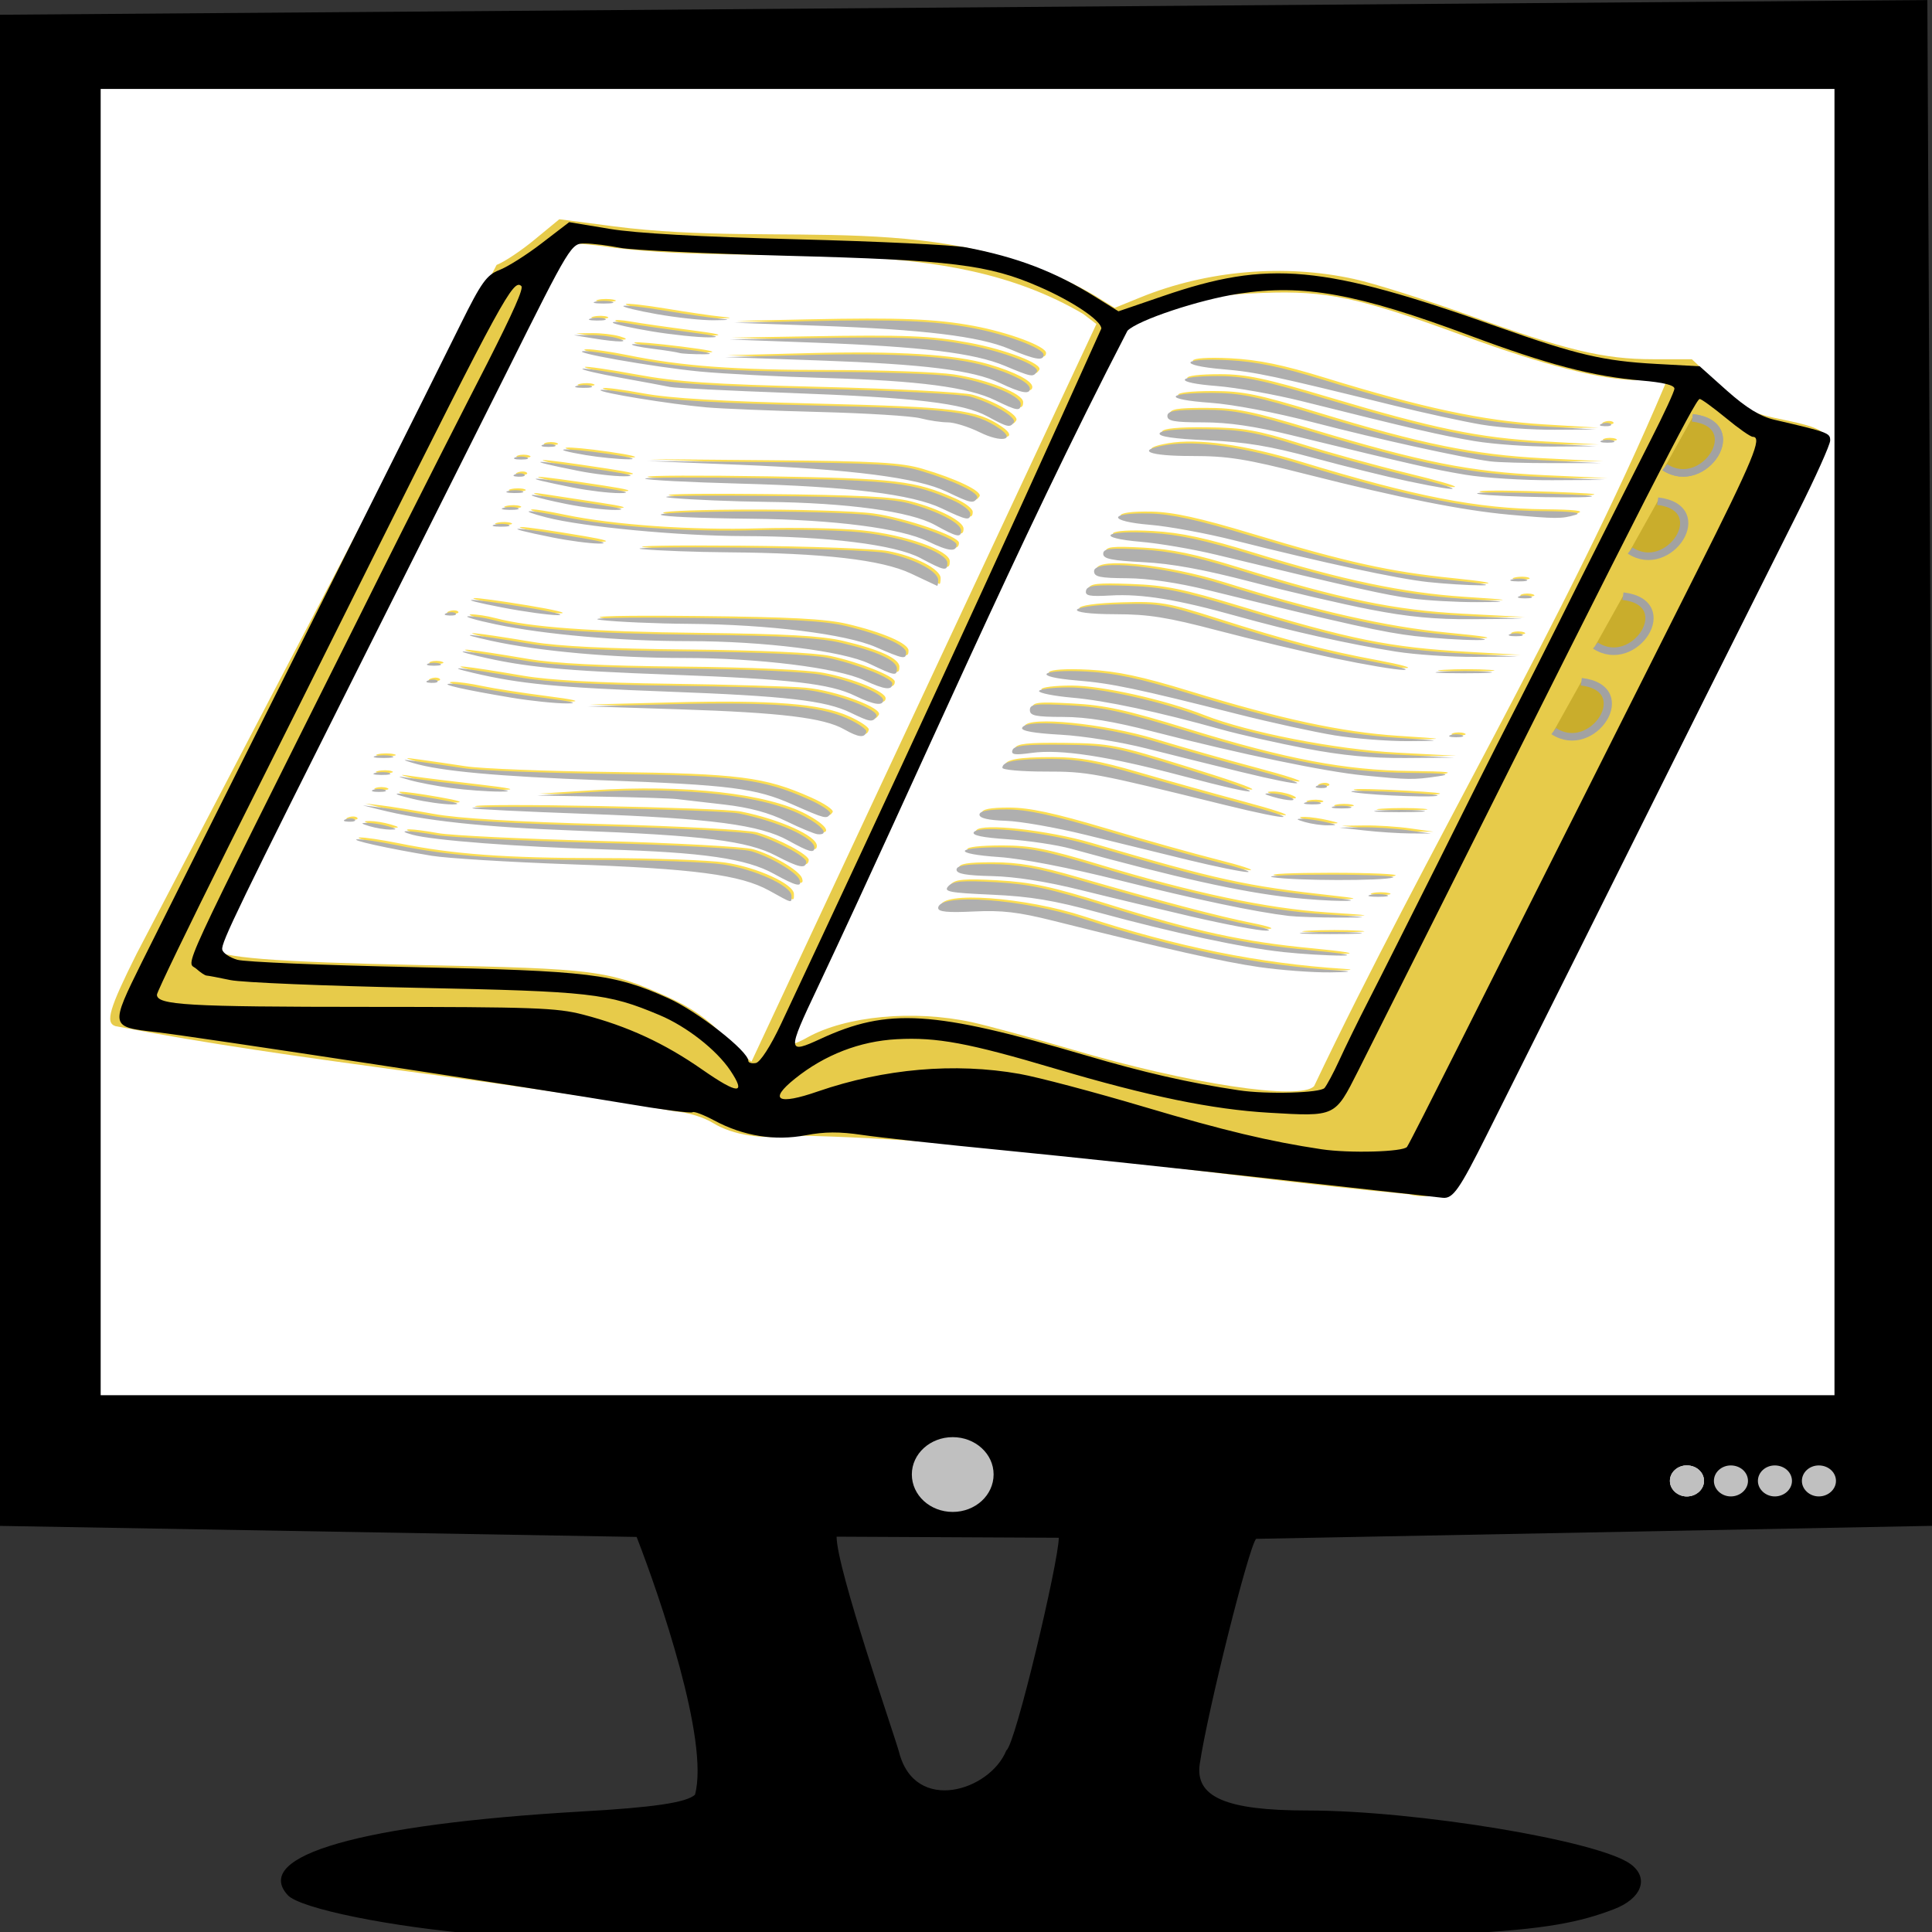
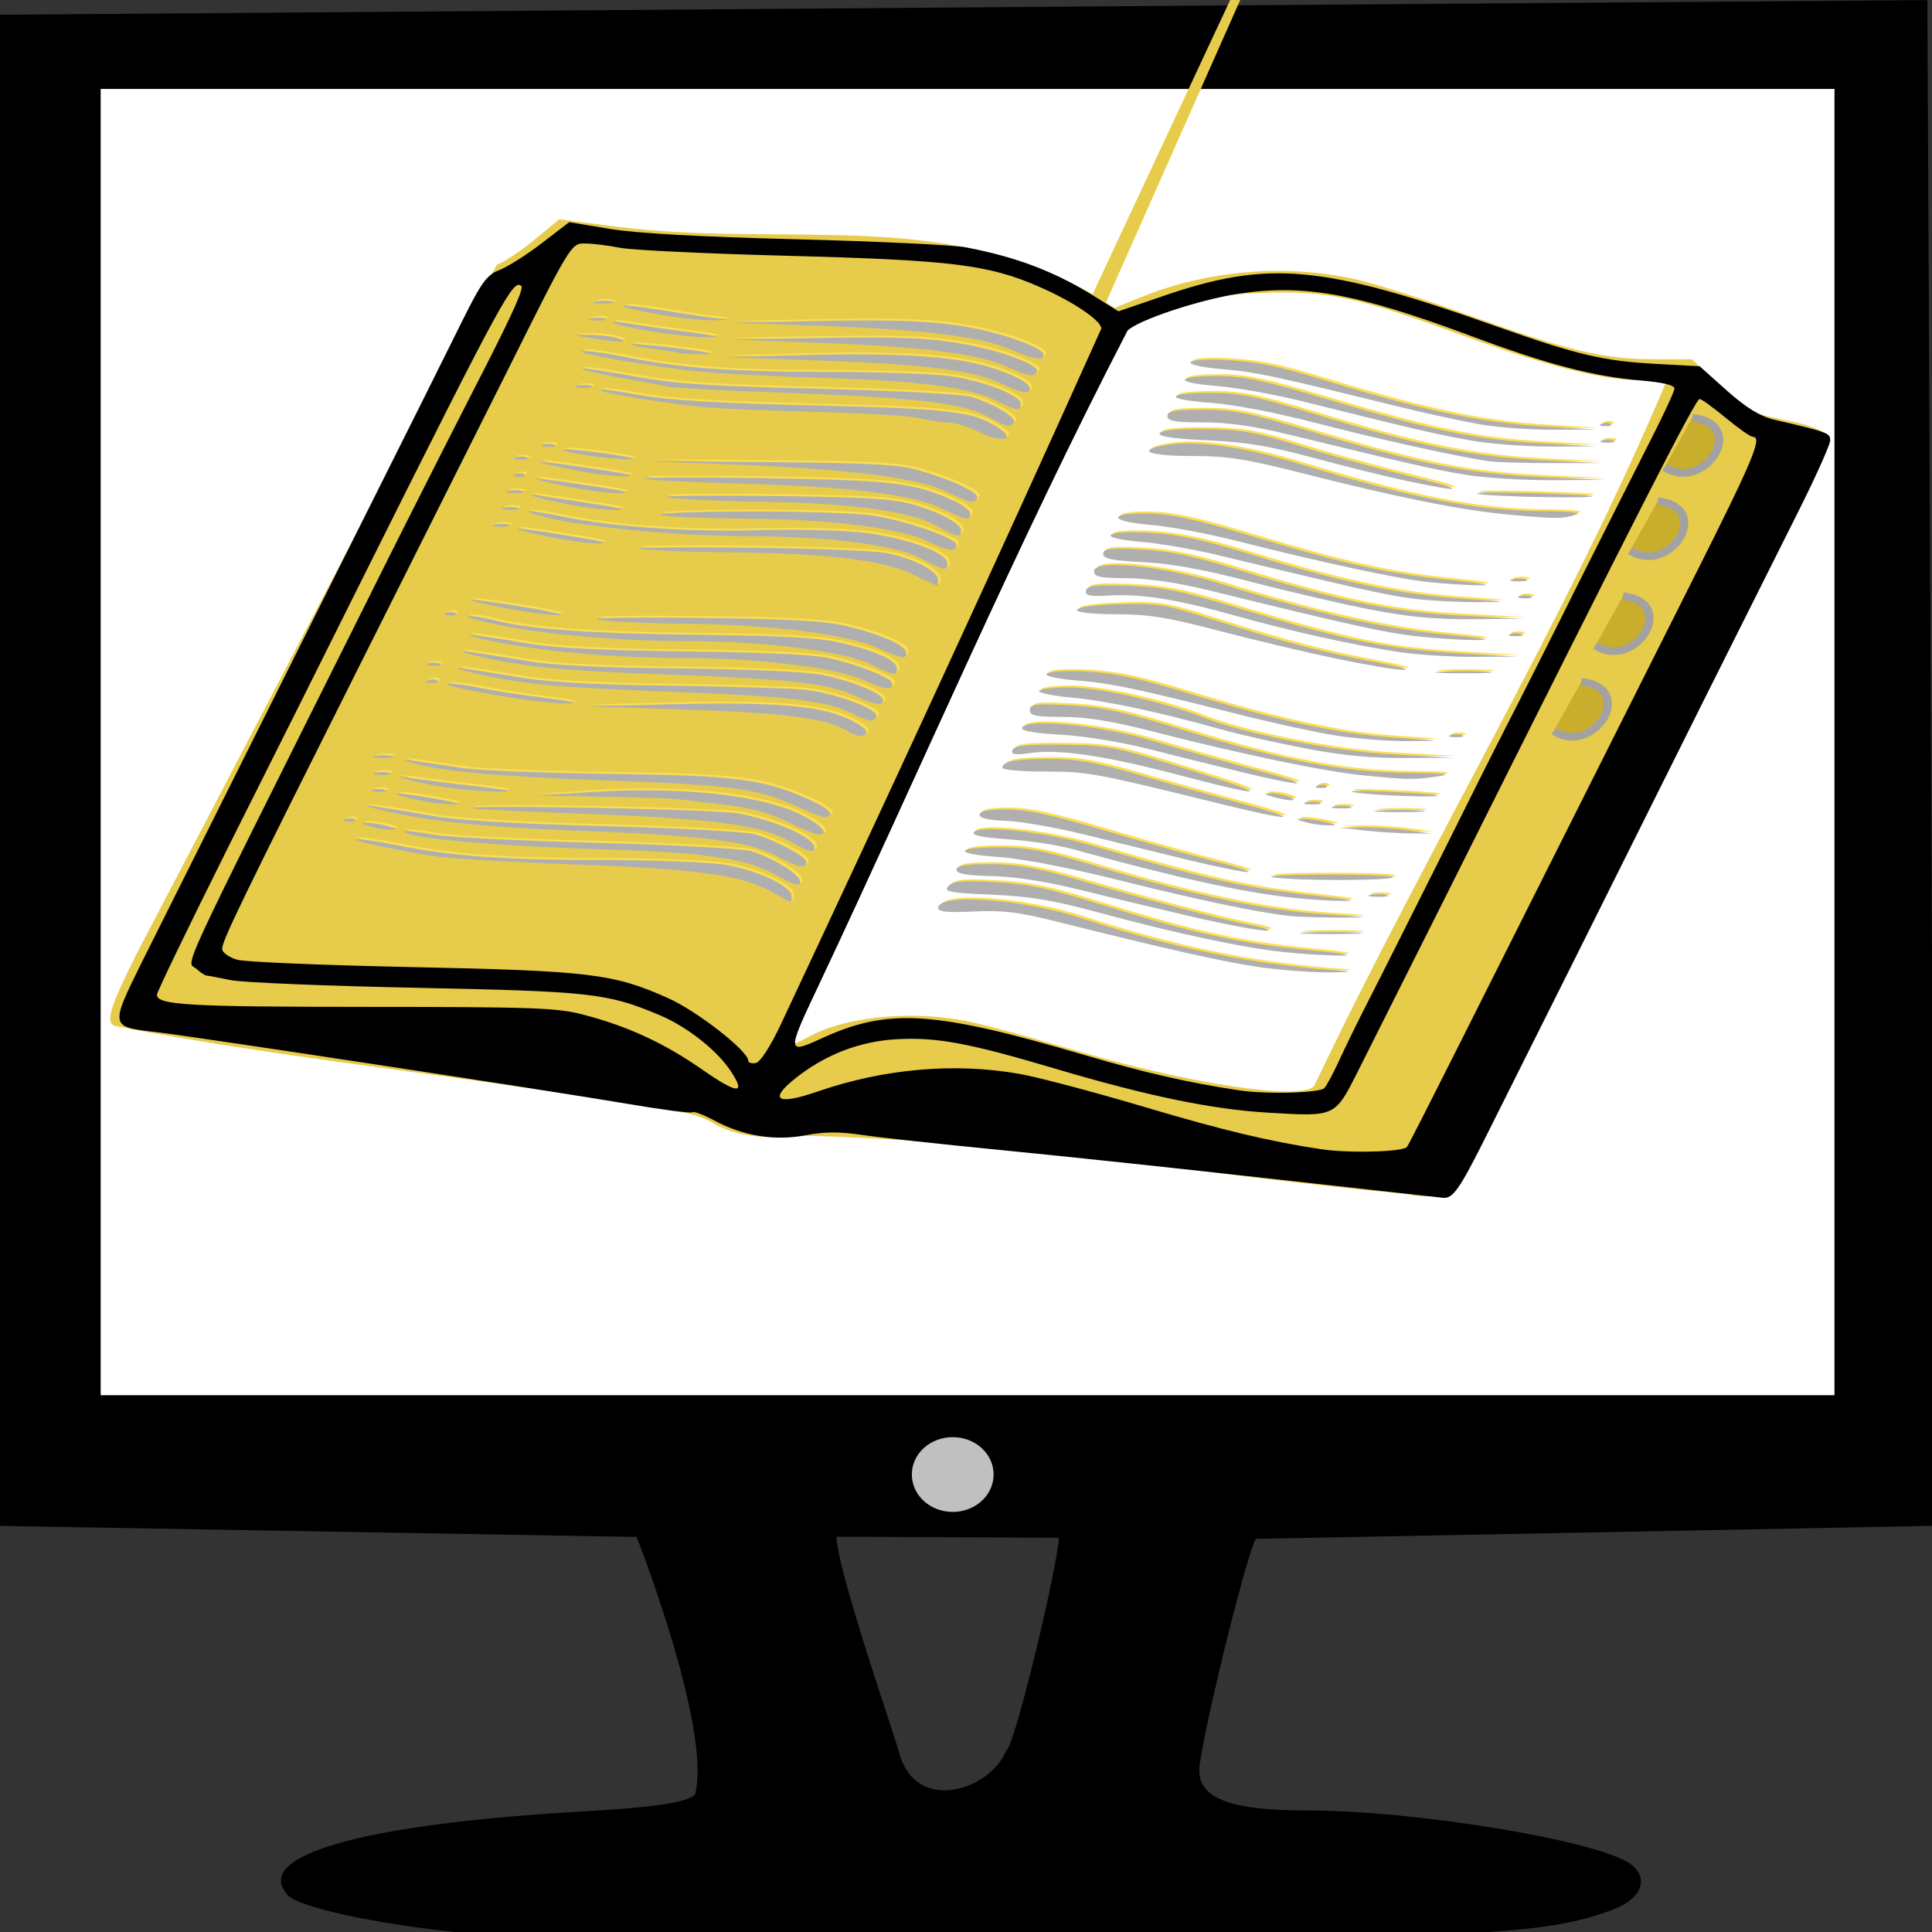
<svg xmlns="http://www.w3.org/2000/svg" xmlns:xlink="http://www.w3.org/1999/xlink" version="1.0" viewBox="0 0 135 135">
  <rect x="0" y="0" width="135" height="135" fill="#333333" stroke="none" />
  <g transform="translate(-7.099 2.041)">
    <g transform="matrix(.207 0 0 .19 5.03 -1.654)">
      <g transform="translate(-1245 -1238.2)">
        <path d="m1537.4 1801.3c0 11.8 19.7 73.5 21.1 79.3 5.4 22.8 30.7 14.2 36.2-0.7 3-1.8 17.7-69.6 17.7-78.2l-75-0.4zm-120 146.3c-30.1-2.7-61.2-9.5-65.3-14.5-12.1-14.5 24.8-26 98.8-30.7 24.7-1.5 35.8-3.3 38.7-6.2 4.9-19.8-12-73.2-19.7-94.8l-217-4.1-0.7-275.9c-0.4-151.7 0-277.7 0.8-279.8l652.6-5.4 2.5 561.1-229.1 4.8c-2.5 3.1-16.3 63-19 82.7-1.7 12.2 8.7 17.2 36.2 17.2 36.9 0 98.4 11.1 109.2 19.7 6.4 5.1 3.8 12.7-5.6 16.6-22.7 9.5-46.9 10.8-204.4 11-85.2 0.2-165.3-0.6-178-1.7z" />
        <path d="m1590.4 1778.4c0 7.7-6.2 13.8-13.8 13.8s-13.8-6.1-13.8-13.8c0-7.6 6.2-13.7 13.8-13.7s13.8 6.1 13.8 13.7z" fill="#c0c0c0" fill-rule="evenodd" />
-         <path id="c" d="m1830.2 1780.8c0 3.1-2.6 5.7-5.8 5.7-3.1 0-5.7-2.6-5.7-5.7 0-3.2 2.6-5.7 5.7-5.7 3.2 0 5.8 2.5 5.8 5.7z" fill="#c0c0c0" fill-rule="evenodd" />
        <use id="a" width="744.094" height="1052.362" xlink:href="#c" />
        <use width="744.094" height="1052.362" xlink:href="#a" />
        <use transform="translate(14.85)" width="744.094" height="1052.362" xlink:href="#a" />
        <use transform="translate(29.701)" width="744.094" height="1052.362" xlink:href="#a" />
        <use transform="translate(44.551)" width="744.094" height="1052.362" xlink:href="#a" />
      </g>
      <rect x="43.98" y="30.675" width="585.27" height="480.4" fill="#fff" fill-rule="evenodd" />
      <g transform="matrix(.98 0 0 .98 1590.5 -543.98)">
-         <path d="m-1127.3 1001.2c-70.7-7.12-140.7-20.65-211.9-22.06-10.8 1.58-21.2-0.16-27.9-4.67-3.2-2.16-8.6-3.99-13.1-4.39-63.9-12.44-129.1-18.65-192.8-32-3.6-1.25-2.1-6.65 7.3-27.15l124-258.51c2.7-1.13 8.6-5.44 13.2-9.6l8.4-7.54 18.9 2.68c59.2 8.3 112.7-7.4 165.5 25.92l6.9 4.66 8.9-3.95c22.9-10.14 49.6-12.64 73.6-6.88 7 1.67 24.7 7.78 39.5 13.58 33.5 13.16 46.4 16.52 63.5 16.52h13.3l9.9 10.05c9.3 9.5 10.5 10.19 21.84 12.71 13.49 3 16.17 5.02 14.02 10.6-43.86 92.51-82.16 187.57-128.46 278.83-1.5 1.9-10.9 2.6-14.6 1.2zm-32.8-40.63c38.4-88.02 86.4-174.28 121-263.54-0.4-0.73-4.5-1.33-9-1.34-12.7-0.01-32.4-5.45-60.5-16.66-36-14.42-47.3-17.05-69.2-16.1-14.5 0.64-19.7 1.6-31.1 5.8-7.5 2.76-14.7 5.88-16.1 6.92-38.2 89.13-82.9 178.13-115.6 269.13 0.4 0.42 3.1-0.68 5.9-2.43 13.3-8.09 36.6-10.47 56.6-5.77 5.6 1.33 21.2 5.96 34.7 10.29 40.1 12.9 78.8 19.26 83.3 13.7zm-75-285.97-4.5-3.75c-48.3-31.04-107.4-17.75-161.6-24.85-8.1-1.38-15.4-1.94-16-1.27-40.1 88.26-84.3 174.69-121.5 264.21 0 3.33 20.4 5.11 71.1 6.23 60 1.32 64.3 1.92 84.7 11.88 8.1 3.96 13.7 8.16 19.7 14.88 4.7 5.15 8.9 9.41 9.3 9.46l118.8-276.79z" fill="#e7cb4a" />
+         <path d="m-1127.3 1001.2c-70.7-7.12-140.7-20.65-211.9-22.06-10.8 1.58-21.2-0.16-27.9-4.67-3.2-2.16-8.6-3.99-13.1-4.39-63.9-12.44-129.1-18.65-192.8-32-3.6-1.25-2.1-6.65 7.3-27.15l124-258.51c2.7-1.13 8.6-5.44 13.2-9.6l8.4-7.54 18.9 2.68c59.2 8.3 112.7-7.4 165.5 25.92l6.9 4.66 8.9-3.95c22.9-10.14 49.6-12.64 73.6-6.88 7 1.67 24.7 7.78 39.5 13.58 33.5 13.16 46.4 16.52 63.5 16.52h13.3l9.9 10.05c9.3 9.5 10.5 10.19 21.84 12.71 13.49 3 16.17 5.02 14.02 10.6-43.86 92.51-82.16 187.57-128.46 278.83-1.5 1.9-10.9 2.6-14.6 1.2zm-32.8-40.63c38.4-88.02 86.4-174.28 121-263.54-0.4-0.73-4.5-1.33-9-1.34-12.7-0.01-32.4-5.45-60.5-16.66-36-14.42-47.3-17.05-69.2-16.1-14.5 0.64-19.7 1.6-31.1 5.8-7.5 2.76-14.7 5.88-16.1 6.92-38.2 89.13-82.9 178.13-115.6 269.13 0.4 0.42 3.1-0.68 5.9-2.43 13.3-8.09 36.6-10.47 56.6-5.77 5.6 1.33 21.2 5.96 34.7 10.29 40.1 12.9 78.8 19.26 83.3 13.7zm-75-285.97-4.5-3.75l118.8-276.79z" fill="#e7cb4a" />
        <path d="m-1173.4 995.53c-30.8-3.76-73.1-8.65-93.9-10.87-20.9-2.22-42.7-4.81-48.5-5.75-7.8-1.26-12.9-1.23-19.4 0.12-10.7 2.21-21.5 0.31-31.5-5.53-3.7-2.16-7.1-3.56-7.5-3.1-0.5 0.46-10.7-0.99-22.8-3.23-27.1-5.02-149.7-25.34-162-26.85-15.9-1.95-15.9-1.97-4.9-26.23 10.8-23.55 41.7-90.86 77.8-169.53 13.2-28.65 27.6-60.2 32.1-70.1 7-15.43 8.9-18.29 13.2-20.1 2.8-1.16 9.4-5.68 14.6-10.05l9.5-7.94 13.9 2.52c9.2 1.67 30.8 2.98 64.4 3.91 27.8 0.77 54.1 2.14 58.4 3.04 17.5 3.64 30.6 9.09 44.4 18.49l8.1 5.5 15.3-5.7c36.4-13.64 55.1-11.77 115.5 11.58 27.1 10.45 36.3 12.79 54.4 13.86l15 0.89 9.4 9.16c6.7 6.47 11.5 9.67 16.2 10.87 18.81 4.77 19.35 4.99 19.35 7.81 0 1.56-5.04 13.79-11.21 27.18s-20.64 44.95-32.24 70.14c-28.5 62.34-63 137.62-74.9 163.41-9.4 20.47-11.6 23.87-15.1 23.47-0.8-0.1-26.8-3.22-57.6-6.97zm45.3-12.15c0.7-1.09 8.4-17.61 17.2-36.71 22.3-48.4 58.1-125.92 82.6-179.1 19.5-42.27 22.7-50.64 19.3-50.64-0.8 0-5-3.2-9.3-7.1-4.4-3.91-8.4-7.11-9-7.11-1.4 0-19.2 38.01-88.4 188.69-12.4 26.92-25.6 55.53-29.3 63.58-8 17.21-7.6 17.05-30.6 15.59-19.6-1.24-41.5-6.16-73.6-16.51-30-9.71-40.9-11.9-54.7-11.08-12.7 0.75-24.8 5.85-35 14.78-9.3 8.09-6 10.07 7.9 4.8 22.8-8.55 47.1-10.86 69.4-6.57 6.4 1.23 25.8 6.83 43.2 12.46 27.1 8.79 43 12.91 60.8 15.82 9.6 1.57 28.3 1.01 29.5-0.9zm-233.1-28.66c-4.8-7.79-15.1-16.54-24.4-20.79-18-8.23-23.4-8.89-83.9-10.24-31.2-0.69-60-1.99-63.9-2.89-3.9-0.89-7.6-1.66-8.2-1.69-0.6-0.04-2.1-1.17-3.5-2.51-3.4-3.37-8.2 7.97 55.9-131.77 9.3-20.41 22.1-48.12 28.4-61.58s13.4-28.74 15.9-33.95c9-19.35 12.6-28.14 11.7-28.96-2.7-2.77-6.4 4.5-51.3 102.38-13.7 29.96-36 78.6-49.6 108.08-13.5 29.49-24.6 54.46-24.6 55.49 0 3.9 10.5 4.56 72.7 4.57 57.1 0.02 65 0.33 74.1 2.9 15.3 4.33 28 10.72 41.1 20.68 12.3 9.32 15.2 9.41 9.6 0.28zm204.7 6.55c0.8-1.08 3.1-5.69 5-10.24s6.5-14.85 10.3-22.9c3.8-8.04 14.5-31.32 23.9-51.72 9.3-20.41 20.1-43.86 24-52.11s14.8-31.7 24.1-52.11c9.4-20.4 20.7-44.81 25.1-54.24 4.4-9.42 8.1-18.03 8.1-19.11 0-1.31-3.9-2.34-11.4-3.03-16.7-1.56-32.4-6.04-58.9-16.82-39-15.86-57.4-19.48-79.8-15.76-13.6 2.25-34.7 9.89-38.3 13.89-38.5 80.99-71.2 164.44-106.8 246.65-10.5 24.08-10.4 24.87 1.1 19.08 23.2-11.69 38.8-10.63 91.2 6.17 20.3 6.51 35.7 10.35 52.9 13.15 9.6 1.57 28.1 1.01 29.5-0.9zm-187.2-24.08c37.4-86.71 74.3-173.62 110.3-260.89 0-2.97-9.8-10.19-21.4-15.68-17.4-8.3-30.2-10.02-86.8-11.63-27.7-0.79-53.7-2.14-57.6-3-3.9-0.85-9.3-1.58-12-1.62-4.8-0.07-4.9-0.03-27.1 48.48-12.3 26.71-33.8 73.42-47.8 103.82-44.5 96.6-50.6 110.26-50.1 112.67 0.2 1.3 2.6 3.03 5.2 3.84 2.6 0.82 29.6 2.05 60 2.74 61.4 1.39 69.7 2.49 88.5 11.72 10.1 4.97 27.5 19.82 27.5 23.46 0 0.73 1.2 1.1 2.6 0.82 1.5-0.3 5.1-6.36 8.7-14.73z" />
        <g transform="translate(-551.72 610.08)">
          <path d="m-626.52 305.14c-12.31-1.93-31.47-6.63-71.05-17.42-11.89-3.24-17.53-3.95-27.24-3.43-8.95 0.47-12.23 0.13-12.23-1.29 0-5.75 29.03-3.47 49.73 3.91 31.76 11.33 60.19 17.57 89.21 19.6 4.11 0.29 2.45 0.55-3.94 0.62-6.08 0.07-17.1-0.82-24.48-1.99zm8.4-5.62c-14.04-1.64-37.75-7.17-63.66-14.85-15.45-4.58-23.43-6.03-36.74-6.68-14.85-0.73-16.75-1.13-15.03-3.2 1.57-1.9 4.73-2.19 16.2-1.51 11.55 0.69 18.7 2.36 37.68 8.82 30.55 10.38 46.81 14.22 70.69 16.7 11.08 1.15 15.8 2.03 10.88 2.03-4.77 0-13.78-0.59-20.02-1.31zm7.84-7.34c5.03-0.31 12.85-0.31 17.37 0.01 4.53 0.32 0.42 0.57-9.13 0.57-9.56 0-13.26-0.26-8.24-0.58zm-39.13-5.9c-11.29-2.84-28.68-7.38-38.65-10.07-11.74-3.18-22.45-5.01-30.4-5.21-8.99-0.22-12.27-0.86-12.27-2.39 0-1.56 3.02-2.1 11.65-2.1 8.98 0 15.78 1.3 29.61 5.66 28.08 8.85 48.57 14.72 59.77 17.13 5.66 1.22 8.16 2.2 5.55 2.19-2.6-0.02-13.97-2.36-25.26-5.21zm33.16-0.33c-11.67-1.51-31.5-6.05-58.09-13.3-17.67-4.81-33.76-8.21-41.73-8.8-15.91-1.18-15.65-3.66 0.37-3.66 9.62 0 15.53 1.27 33.46 7.18 32 10.56 57.73 16.46 78.12 17.93 16.19 1.16 16.68 1.28 5.23 1.27-6.94 0-14.76-0.28-17.36-0.62zm0.79-6.89c-17.34-2.09-39.47-7.44-75.79-18.32-4.78-1.43-14.53-3.02-21.67-3.55-8.92-0.65-12.62-1.49-11.84-2.69 1.82-2.8 24.69-0.06 39.82 4.76 43.7 13.93 52.86 16.11 82.9 19.73 8.2 0.98 9.22 1.32 3.94 1.32-3.9 0-11.72-0.56-17.36-1.25zm27.23-1.01c1.52-0.39 4.01-0.39 5.53 0 1.52 0.4 0.27 0.72-2.76 0.72-3.04 0-4.29-0.32-2.77-0.72zm-33.55-6.62c-3.04-0.53 5.63-0.97 19.26-0.97s23.57 0.48 22.1 1.07c-3.28 1.32-33.76 1.25-41.36-0.1zm-29.21-6.49c-9.55-2.53-25.54-6.79-35.53-9.48-9.98-2.69-22.24-5.04-27.23-5.21-6.03-0.21-9.08-0.98-9.08-2.29 0-1.36 2.92-1.98 9.36-1.98 6.93 0 15.67 2.04 33.55 7.83 13.31 4.31 30.59 9.59 38.4 11.73 7.82 2.14 12.79 3.92 11.06 3.94-1.74 0.02-10.98-2.02-20.53-4.54zm60.79-11.06-8.69-1.07 7.9-0.12c4.34-0.06 11.45 0.44 15.79 1.12l7.89 1.22-7.1-0.04c-3.91-0.03-11.02-0.53-15.79-1.11zm-20.53-3.16c-3.09-0.99-3.26-1.26-0.79-1.23 1.74 0.01 5.29 0.57 7.9 1.23 4.25 1.08 4.33 1.21 0.79 1.23-2.17 0.02-5.73-0.53-7.9-1.23zm-27.63-6.42c-45.35-12.17-47.09-12.53-61.94-12.53-8.05 0-14.64-0.63-14.64-1.41 0-2.41 4.57-3.32 16.62-3.32 8.96 0 15.71 1.29 29.48 5.66 9.81 3.11 26.02 8.04 36.01 10.95 22.4 6.54 18.24 7.03-5.53 0.65zm53.34 2.1c4.15-0.33 10.54-0.32 14.21 0.01 3.66 0.33 0.27 0.6-7.55 0.59-7.82 0-10.81-0.27-6.66-0.6zm-15.84-1.51c1.52-0.39 4.01-0.39 5.53 0 1.52 0.4 0.27 0.73-2.77 0.73s-4.28-0.33-2.76-0.73zm-9.44-1.58c1.53-0.4 3.66-0.37 4.73 0.06s-0.18 0.76-2.79 0.73c-2.6-0.04-3.48-0.39-1.94-0.79zm-11.48-2.06c-3.17-1.02-3.33-1.28-0.79-1.31 1.74-0.03 4.58 0.56 6.32 1.31 4.02 1.73-0.13 1.73-5.53 0zm28.42-1.62c-3.91-0.63 0.71-0.78 10.26-0.34 9.56 0.45 17.67 1.07 18.03 1.38 1.12 0.98-20.77 0.17-28.29-1.04zm-60-6.34c-25.62-7.35-41.6-10-51.48-8.52-5.89 0.89-7.2 0.67-6.6-1.08 0.57-1.69 4.46-2.14 17.17-1.98 15.54 0.18 17.87 0.68 42.49 9 30.11 10.19 29.33 11.46-1.58 2.58zm47.07 3.72c1.14-0.46 2.5-0.4 3.03 0.12 0.52 0.53-0.41 0.9-2.07 0.83-1.84-0.07-2.22-0.45-0.96-0.95zm-26.54-5.12c-9.12-2.41-23.69-6.36-32.37-8.76-8.85-2.44-21.89-4.72-29.66-5.19-9.17-0.54-13.67-1.42-13.27-2.57 1.3-3.78 27.45-0.94 45.19 4.91 9.18 3.03 24.86 7.88 34.84 10.77 21.97 6.37 18.46 6.99-4.73 0.84zm42.44 1.34c-13.34-1.41-42.3-7.97-72.44-16.41-14.15-3.96-22.98-5.53-31.19-5.55-9.49-0.02-11.44-0.46-11.44-2.59 0-2.22 1.8-2.45 13.81-1.77 11.27 0.64 18.66 2.41 40.08 9.6 33.61 11.28 54.04 15.49 76.37 15.74 13.04 0.15 15.6 0.48 10.26 1.32-8.44 1.34-9.85 1.32-25.45-0.34zm-19.93-10.09c-9.77-2.03-22.91-5.26-29.22-7.18-21.6-6.58-39.88-10.83-51.32-11.92-6.3-0.6-11.45-1.72-11.45-2.47 0-0.76 4.67-1.38 10.36-1.38 10.39 0 32.37 5.34 45.96 11.17 14.86 6.37 45.18 12.8 66.05 14l20.53 1.18-16.58 0.15c-11.72 0.1-21.78-0.94-34.33-3.55zm9.86-4.95c-6.95-1.23-21.87-4.79-33.16-7.9-35.11-9.66-43.85-11.66-55.61-12.7-15.85-1.4-12.99-4.29 3.32-3.35 9.65 0.55 18.21 2.53 34.71 8.04 31.32 10.46 52.36 15.38 71.72 16.77 16.64 1.19 16.71 1.21 4.28 1.3-6.95 0.05-18.32-0.92-25.26-2.16zm39.86-0.09c1.09-0.44 2.87-0.44 3.95 0 1.09 0.43 0.2 0.79-1.97 0.79s-3.06-0.36-1.98-0.79zm-3.1-23.81c4.59-0.32 11.69-0.32 15.79 0.01 4.09 0.32 0.34 0.58-8.34 0.58-8.69 0-12.04-0.27-7.45-0.59zm-36.76-5c-10.43-2.39-28.54-7.09-40.27-10.45-17.4-4.98-23.85-6.1-35.15-6.12-18.63-0.02-17.46-3.17 1.39-3.77 13.1-0.41 15.55 0.04 33.03 6.1 23.6 8.18 37.08 12.01 55.21 15.68 7.81 1.59 12.07 2.89 9.47 2.89-2.61 0.01-13.26-1.94-23.68-4.33zm21.31-2.5c-15.94-2.72-36.71-7.77-55.09-13.38-20.28-6.19-32.61-8.39-43.4-7.72-7.31 0.45-8.87 0.12-8.48-1.81 0.39-1.95 3.01-2.27 14.64-1.81 11.81 0.46 18.09 1.85 37.65 8.3 38.03 12.55 51.5 15.5 78.37 17.16l18.15 1.12-15 0.08c-8.25 0.05-20.33-0.82-26.84-1.94zm6.41-5.84c-10.73-1.34-22.96-4.3-71.15-17.2-10.61-2.84-20.7-4.47-28.02-4.53-9.55-0.07-11.45-0.51-11.45-2.68 0-4.56 24.3-1.85 44.21 4.93 31.3 10.66 55.86 16.69 76.8 18.87 13.03 1.35 16.91 2.1 10.83 2.09-5.21-0.01-14.76-0.67-21.22-1.48zm32.67-0.75c1.09-0.44 2.86-0.44 3.95 0 1.08 0.44 0.19 0.8-1.98 0.8s-3.06-0.36-1.97-0.8zm-48.07-9.22c-9.72-2.06-28.19-6.73-41.05-10.39-16.39-4.66-27.51-6.87-37.2-7.4-10.9-0.59-13.81-1.25-13.81-3.12 0-1.98 2.16-2.25 13.02-1.64 9.73 0.56 18.03 2.43 32.77 7.4 35.22 11.88 53.93 16.09 77.37 17.41l21.31 1.21-17.37 0.14c-12.69 0.1-22.12-0.87-35.04-3.61zm14.16-4.17c-8.84-1.26-18.56-3.64-67.54-16.47-7.81-2.04-19.34-4.2-25.62-4.78-15.92-1.48-13.04-4.38 3.33-3.36 9.57 0.59 18.42 2.67 34.91 8.2 30.49 10.22 51.33 14.98 72.23 16.48 16.47 1.19 16.85 1.29 5.15 1.31-6.94 0.02-17.05-0.6-22.46-1.38zm37.07-0.82c1.08-0.44 2.86-0.44 3.95 0 1.08 0.44 0.19 0.8-1.98 0.8s-3.06-0.36-1.97-0.8zm-31.33-5.32c-10.61-1.24-35.88-7.17-66.96-15.7-9.55-2.63-22.55-5.24-28.87-5.8-14.58-1.3-14.72-4.61-0.18-4.25 7.39 0.18 16.63 2.4 34.46 8.26 32.59 10.71 47.72 14.35 69.49 16.73 10.04 1.1 14.7 1.99 10.36 1.98-4.34 0-12.57-0.55-18.3-1.22zm28.99-1.04c1.54-0.4 3.67-0.38 4.74 0.05 1.07 0.44-0.19 0.76-2.8 0.73-2.6-0.03-3.48-0.38-1.94-0.78zm-1.21-24.27c-15.99-1.59-37.4-6.23-69.38-15.06-21.42-5.91-27.36-6.95-39.87-6.95-14.93 0-19.55-2.1-8.98-4.09 10.28-1.93 26.64 0.57 46.1 7.03 39.06 12.97 60.48 17.5 83.75 17.75 10.05 0.1 13.88 0.58 11.27 1.42-4.74 1.51-6.62 1.51-22.89-0.1zm-10.27-7.71c-3.04-0.6 4.07-0.8 15.79-0.46 11.73 0.35 22.03 0.87 22.9 1.16 3.01 1.03-33.2 0.37-38.69-0.7zm-24.47-4.83c-6.95-1.6-21.51-5.52-32.37-8.71-15.39-4.54-23.49-6-36.77-6.65-11.58-0.57-16.85-1.4-16.43-2.6 0.4-1.16 5.76-1.71 15.46-1.58 12.73 0.16 17.32 1.03 32.21 6.11 9.56 3.26 26.25 8.28 37.11 11.16 21.14 5.6 21.64 7.05 0.79 2.27zm19.74-2.44c-11.27-2.06-17.83-3.68-59.96-14.86-12.78-3.38-21.73-4.8-30.39-4.8-9.87 0-12.29-0.47-12.29-2.369 0-1.902 2.42-2.368 12.31-2.368 10.53 0 15.85 1.158 36.71 7.997 37.84 12.39 54.38 15.97 79.67 17.24l22.1 1.1-18.15 0.11c-9.99 0.06-23.49-0.86-30-2.05zm8.68-5c-9.57-1.33-38.5-8.27-60.65-14.55-13.5-3.825-28.09-6.857-35.87-7.455-16.05-1.233-15.84-3.708 0.31-3.708 9.91 0 15.54 1.257 35.83 8 35.69 11.863 54.03 15.923 77.75 17.223l20.52 1.13-16.57 0.01c-9.12 0-18.72-0.29-21.32-0.65zm-5.53-7.63c-11.4-2.08-21.75-4.69-59.21-14.898-9.55-2.605-22.85-5.197-29.56-5.762-14.87-1.253-14.62-3.739 0.37-3.739 8.9 0 15.74 1.577 37.41 8.622 36.12 11.747 51.63 15.227 73.89 16.587l18.95 1.15-15 0.1c-8.25 0.06-20.33-0.87-26.85-2.06zm43.82-0.18c1.08-0.44 2.86-0.44 3.95 0 1.08 0.44 0.19 0.8-1.98 0.8s-3.06-0.36-1.97-0.8zm-41.45-6.01c-6.08-1.11-19.58-4.315-30-7.114-41.85-11.239-47.81-12.62-58.81-13.634-16.09-1.481-14.76-4.361 1.57-3.431 9.7 0.552 18.08 2.437 32.77 7.371 33.28 11.179 54.23 16.048 75 17.418l18.95 1.24-14.22 0.09c-7.81 0.05-19.18-0.82-25.26-1.94zm41.55-0.34c1.14-0.46 2.5-0.4 3.02 0.12 0.53 0.53-0.4 0.9-2.07 0.83-1.84-0.07-2.21-0.45-0.95-0.95zm-286.84 175.24c-9.89-5.96-25.68-8.23-68.92-9.91-20.84-0.81-42.16-2.24-47.37-3.18-15.13-2.73-28.67-6-25.57-6.17 1.56-0.09 7.6 0.89 13.42 2.17 18.68 4.13 36.59 5.56 69.74 5.57 17.83 0.01 37.03 0.76 42.68 1.67 11.06 1.79 23.68 8.08 23.68 11.81 0 2.84 0.55 2.98-7.66-1.96zm1.56-6.33c-9.46-5.7-24.42-8.06-57.85-9.13-30.34-0.97-59.57-3.4-66.69-5.54-5.98-1.8-1.31-1.72 8.27 0.14 4.34 0.84 29.21 2.15 55.26 2.9 26.06 0.75 49.94 2.16 53.09 3.13 6.67 2.05 15.86 7.96 16.79 10.8 0.95 2.9-1.15 2.35-8.87-2.3zm0.79-6.76c-9.89-5.61-24.59-7.61-69.69-9.47-31.48-1.3-51.77-3.69-67.11-7.92l-5.52-1.52 5.52 0.71c3.04 0.39 11.22 1.84 18.16 3.21 8.43 1.67 28.16 2.95 59.21 3.84 25.62 0.74 49.07 2.13 52.11 3.09 7.42 2.34 17.88 8.46 17.73 10.37-0.22 2.68-2.52 2.17-10.41-2.31zm4.19-5.73c-9.77-5.89-26.57-8.3-69.73-10-21.16-0.83-38.74-1.77-39.05-2.08-1.42-1.43 84.73 0.38 91.74 1.92 13.45 2.96 26.05 9.16 26.05 12.82 0 2.24-1.75 1.72-9.01-2.66zm-0.6-7.19c-6.07-3.24-12.74-5.2-21.32-6.28-6.87-0.86-14.26-1.79-16.43-2.06-2.17-0.28-13.9-0.69-26.06-0.93l-22.1-0.42 18.16-1.27c32.26-2.25 60.32 1.18 73.81 9.03 6.49 3.78 8.8 7.1 4.74 6.78-1.09-0.08-5.95-2.27-10.8-4.85zm-143.54 1.85c-3.13-1-3.29-1.27-0.79-1.27 1.73 0 4.93 0.57 7.1 1.27 3.13 1 3.29 1.26 0.79 1.26-1.73 0-4.93-0.57-7.1-1.26zm-8.19-2.66c1.14-0.45 2.5-0.4 3.02 0.13 0.53 0.52-0.41 0.89-2.07 0.83-1.84-0.08-2.21-0.45-0.95-0.96zm153.75-5.55c-12.69-6.1-21.33-7.29-65.83-9.07-35.66-1.42-55.34-3.37-64.73-6.42-4.26-1.39-4.09-1.45 1.58-0.6 3.47 0.51 10.57 1.64 15.79 2.51 5.21 0.86 27.78 1.82 50.17 2.12 43.77 0.6 52.76 1.85 68.66 9.57 4.57 2.22 7.9 4.69 7.4 5.49-1.23 1.99-1.71 1.85-13.04-3.6zm-130.56-2.02c-10.37-2.66-6.04-2.7 7.89-0.06 7.07 1.34 9.06 2.09 5.53 2.09-3.04 0-9.08-0.91-13.42-2.03zm-13.82-3.45c1.09-0.44 2.86-0.44 3.95 0 1.08 0.44 0.2 0.8-1.98 0.8-2.17 0-3.05-0.36-1.97-0.8zm26.93-0.66c-4.95-0.72-11.34-2.05-14.21-2.94-5.09-1.59-5.07-1.61 1.1-0.64 3.47 0.55 13.42 1.88 22.1 2.96 10.36 1.3 13.08 1.97 7.9 1.96-4.35-0.01-11.94-0.61-16.89-1.34zm-26.11-5.7c1.54-0.4 3.67-0.38 4.74 0.06 1.07 0.43-0.19 0.76-2.8 0.72-2.6-0.03-3.48-0.38-1.94-0.78zm-0.03-6.31c1.52-0.4 4.01-0.4 5.53 0 1.52 0.39 0.27 0.72-2.77 0.72s-4.28-0.33-2.76-0.72zm161.45-10.01c-7.03-4.35-21.66-6.28-56.84-7.53l-31.58-1.11 28.42-0.79c34.4-0.96 51.17 0.48 60.79 5.2 3.91 1.91 6.98 4.18 6.83 5.02-0.46 2.53-2.61 2.3-7.62-0.79zm2.18-6.28c-8.59-4.53-22.11-6.23-62.97-7.89-38.29-1.56-50.84-2.88-67.11-7.05-10.82-2.77-4.19-2.06 16.58 1.8 9.04 1.67 25.55 2.65 50.53 3 20.41 0.29 41.43 0.96 46.72 1.49 10.48 1.05 26.72 7.65 25.13 10.21-1.31 2.14-2.18 1.99-8.88-1.56zm-116.66-5.59c-16.48-3.01-25.04-5.12-21.31-5.26 1.74-0.06 6.35 0.63 10.26 1.55s13.86 2.6 22.11 3.75c9.54 1.32 12.41 2.08 7.89 2.09-3.91 0.02-12.43-0.94-18.95-2.13zm118.24-0.72c-8.67-4.58-22.29-6.29-62.97-7.91-38.21-1.53-50.75-2.84-67.11-7.03-10.79-2.77-4.27-2.07 16.58 1.78 9.36 1.73 25.37 2.6 52.9 2.89 23.59 0.24 43.28 1.19 48.94 2.36 10.3 2.13 21.32 7.05 21.32 9.52 0 2.31-3.27 1.77-9.66-1.61zm3.17-5.81c-9.34-4.73-36.56-8.4-62.22-8.4-24.01 0-49.89-2.51-66.29-6.44-13.54-3.23-8.28-2.8 13.42 1.12 9.18 1.65 26.16 2.56 53.68 2.85 25.34 0.28 43.49 1.18 48.95 2.44 9.78 2.26 22.11 7.6 22.11 9.59 0 2.72-2.59 2.4-9.65-1.16zm-150.12 0c1.14-0.46 2.5-0.4 3.02 0.12 0.53 0.53-0.4 0.9-2.07 0.83-1.84-0.08-2.21-0.45-0.95-0.95zm151.84-6.25c-9.14-4.76-36.44-8.46-62.36-8.46-23.54 0-49.53-2.47-66.29-6.31-6.95-1.58-11.21-2.95-9.47-3.03 1.75-0.07 5.58 0.55 8.53 1.4 11.98 3.43 32.96 5.09 70.41 5.54 29.75 0.37 41.92 1.11 49.42 3.02 12.32 3.14 19.27 6.63 19.27 9.68 0 2.89-0.67 2.76-9.51-1.84zm-151.94-0.04c1.08-0.43 2.86-0.43 3.95 0 1.08 0.44 0.19 0.8-1.98 0.8s-3.06-0.36-1.97-0.8zm154.15-6.2c-10.33-4.89-36.91-8.48-64.45-8.71-11.34-0.1-24.89-0.74-30.1-1.44-5.81-0.77 6.71-1.08 32.37-0.8 31.74 0.35 44.18 1.07 51.53 2.96 12.29 3.16 21.1 7.33 21.1 10 0 2.71-0.83 2.55-10.45-2.01zm-147.74-12.78c1.14-0.45 2.5-0.4 3.03 0.13 0.52 0.52-0.41 0.9-2.07 0.83-1.84-0.08-2.22-0.45-0.96-0.96zm19.25-2.03c-17.94-3.76-12.85-3.84 7.89-0.12 9.12 1.64 14.09 2.96 11.05 2.95s-11.56-1.29-18.94-2.83zm140.52-12.83c-10.07-5.12-30.03-7.63-63.03-7.91-10.93-0.1-24.13-0.63-29.34-1.19s9.71-0.83 33.16-0.61 46.2 1.13 50.57 2.01c9.36 1.9 18.12 6.83 18.12 10.2 0 1.31-0.18 2.28-0.4 2.15-0.22-0.12-4.3-2.22-9.08-4.65zm3.39-5.74c-8.65-5.03-31.99-8.19-61.03-8.27-22.3-0.05-55.31-3.46-67.88-7.01-10.43-2.94-6.77-3.11 5.82-0.26 16.74 3.79 43.56 5.82 66.81 5.06 12.16-0.4 28.14-0.05 35.52 0.78 14.76 1.65 30 7.53 30 11.56 0 3.16-0.94 2.97-9.24-1.86zm2.57-6.27c-9.4-4.95-32.39-8.18-60.43-8.5-38.92-0.44-43.13-2.43-5.76-2.73 19.41-0.15 40.37 0.5 46.58 1.44 11.11 1.68 29.44 8.54 29.44 11.02 0 2.84-2.74 2.5-9.83-1.23zm-129.12-1.43c-20.55-4.46-14.29-4.33 10.27 0.21 6.83 1.26 8.94 2.04 5.52 2.03-3.04-0.01-10.14-1.02-15.79-2.24zm131.55-4.73c-8.44-5.09-30.13-8.33-58.12-8.68-11.29-0.14-25.86-0.79-32.37-1.46-7.28-0.74 4.57-1.04 30.79-0.77 32.25 0.32 44.61 1 50.75 2.8 9.9 2.89 17.93 7.46 17.93 10.19 0 2.82-1.39 2.5-8.98-2.08zm-151.65-0.14c1.54-0.4 3.67-0.37 4.74 0.06s-0.19 0.76-2.79 0.73c-2.61-0.04-3.48-0.39-1.95-0.79zm154.01-6.07c-10.24-5.33-32-8.24-69.84-9.33-17.31-0.5-31.87-1.33-32.37-1.84s18.28-0.59 41.73-0.18c43.88 0.78 50.52 1.64 64.34 8.34 3.25 1.57 5.92 3.8 5.92 4.94 0 2.8-1.13 2.57-9.78-1.93zm-150.85-0.25c1.54-0.4 3.67-0.37 4.74 0.06s-0.19 0.76-2.8 0.73c-2.6-0.03-3.48-0.39-1.94-0.79zm21.83-1.35c-11.23-2.43-16.68-4.43-8.04-2.95 3.04 0.52 11.21 1.88 18.15 3.02 8.53 1.39 10.58 2.08 6.32 2.1-3.47 0.01-10.87-0.96-16.43-2.17zm130.57-4.73c-9.96-5.19-32.27-8.33-71.51-10.07l-31.58-1.39 42.63 0.4c35.5 0.34 44.09 0.88 51.32 3.18 11.77 3.76 20.84 8.54 19.7 10.38-1.3 2.1-2.09 1.91-10.56-2.5zm-150.82-0.23c1.54-0.4 3.67-0.38 4.74 0.06 1.07 0.43-0.19 0.76-2.8 0.72-2.6-0.03-3.48-0.38-1.94-0.78zm22.47-1.22c-20.45-4.44-16.76-4.48 9.47-0.11 8.63 1.44 10.63 2.12 6.32 2.14-3.47 0.02-10.58-0.89-15.79-2.03zm-20.03-5.08c1.14-0.46 2.5-0.4 3.02 0.12 0.53 0.53-0.4 0.9-2.07 0.83-1.84-0.07-2.21-0.45-0.95-0.95zm21.61-1.23c-20.45-4.44-16.76-4.48 9.47-0.11 8.63 1.44 10.63 2.11 6.32 2.13-3.48 0.02-10.58-0.89-15.79-2.02zm-21.71-5.06c1.08-0.43 2.86-0.43 3.95 0 1.08 0.44 0.19 0.8-1.98 0.8s-3.06-0.36-1.97-0.8zm24.35-0.86c-13.75-2.5-8.33-2.96 6.94-0.59 7.76 1.21 11.26 2.18 7.79 2.16-3.48-0.02-10.1-0.72-14.73-1.57zm-14.88-3.87c1.09-0.44 2.86-0.44 3.95 0 1.08 0.44 0.2 0.79-1.97 0.79-2.18 0-3.06-0.35-1.98-0.79zm150.54-4.68c-3.82-2.06-8.8-3.75-11.06-3.75s-6.51-0.69-9.44-1.532c-2.94-0.842-18.57-1.902-34.73-2.355-16.16-0.454-33.65-1.23-38.86-1.725-12.6-1.197-37.46-5.617-36.57-6.503 0.39-0.386 6.64 0.485 13.9 1.937 9.34 1.868 26.81 2.992 59.77 3.845 47.87 1.239 55.2 2.245 63.87 8.773 5.64 4.24 0.42 5.25-6.88 1.31zm2.6-5.997c-8.34-4.955-24.53-7.038-68.29-8.79-20.83-0.834-39.3-1.843-41.03-2.242-1.74-0.398-9.38-1.949-16.99-3.446s-13.55-3.005-13.2-3.352 8.35 0.916 17.78 2.806c13.98 2.801 25.74 3.662 63.72 4.662 25.62 0.674 49.07 2.005 52.11 2.957 7.77 2.434 16.13 7.828 14.98 9.672-1.28 2.08-2.12 1.86-9.08-2.267zm2.78-5.989c-9.3-4.947-26.43-7.411-58.39-8.397-15.65-0.483-35.2-1.579-43.45-2.435-15.73-1.633-46.05-7.472-39.78-7.663 2-0.061 8.39 0.94 14.21 2.225 18.68 4.128 36.59 5.558 69.74 5.57 17.83 7e-3 36.91 0.743 42.42 1.636 11.65 1.891 23.94 7.213 23.94 10.369 0 2.879-1.14 2.707-8.69-1.305zm1.58-6.512c-9.25-4.808-25.96-7.081-62.37-8.481l-32.36-1.245 27.63-0.789c30.93-0.884 50.63 0.431 62.37 4.162 9.02 2.87 15 6.259 15 8.506 0 2.229-3.08 1.584-10.27-2.153zm-145.63 1.022c1.54-0.4 3.67-0.374 4.74 0.059 1.07 0.432-0.19 0.76-2.79 0.727-2.61-0.032-3.48-0.386-1.95-0.786zm147.21-7.507c-10.43-4.764-28.6-7.186-64.89-8.651l-29.85-1.204 26.06-0.488c33.48-0.626 42.63-0.232 55.61 2.396 12.79 2.59 25.52 7.966 24.15 10.195-1.3 2.102-1.76 2.01-11.08-2.248zm1.57-6.329c-10.33-4.728-29.58-7.279-65.52-8.679l-29.21-1.139 24.48-0.568c31.57-0.733 44.13-0.195 57.19 2.451 12.08 2.448 24.91 7.672 24.91 10.145 0 2.421-2.93 1.874-11.85-2.21zm-113.67 1.509c-0.87-0.298-5.02-1.005-9.23-1.573-4.2-0.568-7.37-1.304-7.04-1.637 0.34-0.333 7.68 0.357 16.33 1.534 9.66 1.315 12.98 2.155 8.62 2.178-3.91 0.021-7.82-0.205-8.68-0.502zm-30-5.526-6.32-1.131 5.53-0.067c3.04-0.036 7.3 0.503 9.47 1.198 5.07 1.625 0.39 1.625-8.68 0zm20.62-2.547c-6.9-1.244-12.94-2.696-13.42-3.225-0.49-0.53 1.95-0.419 5.43 0.247 3.47 0.665 12.71 2.105 20.52 3.199 9.55 1.337 11.88 1.999 7.11 2.017-3.91 0.014-12.75-0.993-19.64-2.238zm-20.99-4.863c1.54-0.4 3.67-0.374 4.74 0.058 1.07 0.433-0.19 0.761-2.8 0.728-2.6-0.032-3.48-0.386-1.94-0.786zm22.77-1.596c-6.79-1.305-12.02-2.692-11.63-3.083s6.65 0.368 13.92 1.686c7.26 1.319 15.69 2.664 18.73 2.99 4.58 0.49 4.31 0.608-1.58 0.685-3.91 0.052-12.66-0.974-19.44-2.278zm-21.22-4.714c1.52-0.397 4.01-0.397 5.53 0s0.27 0.722-2.77 0.722-4.28-0.325-2.76-0.722z" fill="#fcde51" />
          <path d="m-627.35 305.84c-12.31-1.94-31.48-6.63-71.06-17.42-11.89-3.24-17.53-3.95-27.23-3.44-8.95 0.48-12.24 0.13-12.24-1.28 0-5.76 29.03-3.47 49.74 3.91 31.75 11.32 60.19 17.57 89.21 19.6 4.11 0.29 2.44 0.55-3.95 0.62-6.08 0.07-17.09-0.83-24.47-1.99zm8.39-5.63c-14.03-1.63-37.75-7.16-63.66-14.84-15.45-4.58-23.42-6.04-36.73-6.69-14.85-0.72-16.75-1.13-15.04-3.19 1.58-1.9 4.74-2.2 16.21-1.51 11.55 0.69 18.69 2.36 37.67 8.81 30.56 10.39 46.82 14.23 70.7 16.7 11.07 1.15 15.79 2.03 10.88 2.04-4.78 0-13.79-0.59-20.03-1.32zm7.85-7.33c5.02-0.31 12.84-0.31 17.37 0.01 4.53 0.31 0.41 0.57-9.14 0.57-9.55-0.01-13.26-0.27-8.23-0.58zm-39.14-5.9c-11.29-2.85-28.68-7.38-38.65-10.08-11.74-3.17-22.44-5-30.39-5.2-9-0.22-12.27-0.86-12.27-2.4 0-1.55 3.02-2.09 11.65-2.09 8.97 0 15.77 1.3 29.6 5.65 28.09 8.86 48.58 14.73 59.77 17.14 5.66 1.22 8.16 2.2 5.56 2.18-2.61-0.01-13.98-2.35-25.27-5.2zm33.16-0.33c-11.67-1.52-31.5-6.06-58.09-13.3-17.67-4.82-33.75-8.21-41.73-8.8-15.9-1.18-15.65-3.66 0.38-3.66 9.62 0 15.52 1.27 33.46 7.18 32 10.56 57.72 16.46 78.11 17.93 16.19 1.16 16.68 1.28 5.24 1.27-6.95-0.01-14.76-0.29-17.37-0.62zm0.79-6.89c-17.34-2.09-39.46-7.44-75.79-18.32-4.78-1.43-14.52-3.03-21.66-3.55-8.93-0.65-12.62-1.49-11.84-2.69 1.82-2.8 24.68-0.07 39.82 4.76 43.7 13.93 52.85 16.11 82.89 19.72 8.21 0.99 9.22 1.33 3.95 1.33-3.91-0.01-11.73-0.57-17.37-1.25zm27.24-1.01c1.52-0.4 4-0.4 5.52 0s0.28 0.72-2.76 0.72-4.28-0.32-2.76-0.72zm-33.56-6.62c-3.04-0.54 5.63-0.98 19.26-0.98s23.58 0.49 22.11 1.08c-3.29 1.31-33.77 1.24-41.37-0.1zm-29.21-6.5c-9.55-2.52-25.54-6.79-35.52-9.48-9.99-2.68-22.24-5.03-27.24-5.2-6.03-0.22-9.07-0.98-9.07-2.3-0.01-1.35 2.92-1.97 9.36-1.97 6.92 0 15.67 2.04 33.55 7.83 13.3 4.31 30.58 9.58 38.4 11.73 7.81 2.14 12.79 3.91 11.05 3.94-1.74 0.02-10.97-2.02-20.53-4.55zm60.79-11.06-8.68-1.06 7.89-0.12c4.35-0.06 11.45 0.44 15.79 1.11l7.9 1.23-7.11-0.04c-3.91-0.03-11.01-0.53-15.79-1.12zm-20.52-3.15c-3.1-0.99-3.27-1.26-0.79-1.24 1.73 0.02 5.29 0.57 7.89 1.24 4.26 1.08 4.34 1.2 0.79 1.23-2.17 0.02-5.72-0.54-7.89-1.23zm-27.63-6.43c-45.35-12.17-47.1-12.52-61.94-12.52-8.05 0-14.64-0.64-14.64-1.41 0-2.41 4.56-3.33 16.61-3.33 8.97 0 15.71 1.3 29.48 5.66 9.82 3.12 26.02 8.05 36.01 10.96 22.41 6.54 18.25 7.02-5.52 0.64zm53.33 2.11c4.15-0.33 10.55-0.33 14.21 0 3.67 0.34 0.27 0.6-7.54 0.6-7.82-0.01-10.82-0.28-6.67-0.6zm-15.83-1.51c1.52-0.4 4-0.4 5.52 0s0.28 0.72-2.76 0.72-4.28-0.32-2.76-0.72zm-9.45-1.58c1.54-0.4 3.67-0.38 4.74 0.06 1.07 0.43-0.19 0.76-2.79 0.72-2.61-0.03-3.48-0.38-1.95-0.78zm-11.48-2.07c-3.17-1.01-3.32-1.27-0.79-1.31 1.74-0.02 4.58 0.57 6.32 1.31 4.02 1.73-0.13 1.73-5.53 0zm28.43-1.61c-3.91-0.63 0.71-0.78 10.26-0.34s17.66 1.06 18.02 1.38c1.12 0.97-20.76 0.17-28.28-1.04zm-60-6.34c-25.63-7.36-41.6-10-51.48-8.52-5.89 0.88-7.2 0.67-6.61-1.08 0.57-1.69 4.46-2.14 17.18-1.99 15.53 0.19 17.86 0.68 42.48 9.01 30.11 10.18 29.33 11.46-1.57 2.58zm47.07 3.72c1.14-0.46 2.5-0.4 3.02 0.12 0.53 0.53-0.4 0.9-2.07 0.83-1.84-0.08-2.21-0.45-0.95-0.95zm-26.55-5.12c-9.12-2.42-23.68-6.36-32.37-8.76-8.85-2.45-21.88-4.73-29.66-5.19-9.16-0.55-13.67-1.42-13.27-2.58 1.3-3.78 27.45-0.93 45.2 4.92 9.17 3.03 24.85 7.87 34.84 10.77 21.97 6.37 18.45 6.99-4.74 0.84zm42.44 1.34c-13.34-1.41-42.29-7.97-72.44-16.41-14.14-3.96-22.98-5.53-31.18-5.55-9.5-0.02-11.45-0.46-11.45-2.59 0-2.23 1.8-2.46 13.82-1.77 11.27 0.64 18.65 2.41 40.08 9.6 33.6 11.27 54.03 15.48 76.36 15.74 13.04 0.15 15.6 0.47 10.27 1.32-8.44 1.33-9.86 1.32-25.46-0.34zm-19.93-10.09c-9.76-2.03-22.91-5.26-29.21-7.18-21.6-6.58-39.89-10.83-51.32-11.92-6.3-0.61-11.45-1.72-11.45-2.47 0-0.76 4.66-1.38 10.36-1.38 10.38 0 32.36 5.34 45.95 11.17 14.87 6.37 45.19 12.79 66.06 14l20.52 1.18-16.58 0.14c-11.72 0.1-21.77-0.93-34.33-3.54zm9.86-4.95c-6.95-1.24-21.87-4.79-33.16-7.9-35.11-9.67-43.84-11.66-55.61-12.7-15.84-1.41-12.98-4.29 3.32-3.36 9.66 0.56 18.21 2.54 34.71 8.05 31.33 10.46 52.36 15.38 71.73 16.77 16.63 1.19 16.7 1.21 4.27 1.3-6.94 0.04-18.31-0.93-25.26-2.16zm39.87-0.1c1.08-0.44 2.86-0.44 3.95 0 1.08 0.44 0.19 0.8-1.98 0.8s-3.06-0.36-1.97-0.8zm-3.11-23.8c4.59-0.32 11.7-0.32 15.79 0 4.1 0.33 0.34 0.59-8.34 0.59-8.68-0.01-12.03-0.27-7.45-0.59zm-36.76-5.01c-10.42-2.39-28.54-7.09-40.26-10.44-17.41-4.98-23.86-6.1-35.16-6.12-18.62-0.02-17.46-3.17 1.4-3.77 13.09-0.42 15.54 0.04 33.03 6.1 23.59 8.18 37.08 12.01 55.2 15.68 7.82 1.58 12.08 2.88 9.47 2.89-2.6 0.01-13.26-1.95-23.68-4.34zm21.32-2.49c-15.95-2.73-36.72-7.77-55.1-13.38-20.28-6.2-32.6-8.39-43.4-7.72-7.31 0.45-8.87 0.12-8.48-1.82s3.01-2.26 14.65-1.81c11.8 0.47 18.09 1.85 37.64 8.31 38.03 12.54 51.5 15.49 78.37 17.15l18.16 1.12-15 0.09c-8.25 0.05-20.33-0.83-26.84-1.94zm6.41-5.85c-10.73-1.34-22.96-4.29-71.15-17.2-10.61-2.84-20.7-4.46-28.03-4.52-9.54-0.07-11.44-0.51-11.44-2.68 0-4.57 24.29-1.86 44.21 4.92 31.3 10.67 55.85 16.7 76.79 18.88 13.03 1.35 16.91 2.1 10.84 2.09-5.21-0.01-14.76-0.68-21.22-1.49zm32.66-0.74c1.09-0.44 2.87-0.44 3.95 0 1.09 0.44 0.2 0.79-1.97 0.79s-3.06-0.35-1.98-0.79zm-48.06-9.22c-9.72-2.06-28.19-6.74-41.05-10.39-16.4-4.66-27.51-6.88-37.2-7.4-10.91-0.6-13.82-1.25-13.82-3.13 0-1.98 2.16-2.25 13.03-1.63 9.72 0.55 18.03 2.43 32.76 7.4 35.23 11.87 53.93 16.08 77.37 17.41l21.32 1.21-17.37 0.14c-12.7 0.1-22.12-0.87-35.04-3.61zm14.15-4.17c-8.83-1.27-18.56-3.64-67.53-16.47-7.82-2.05-19.35-4.2-25.62-4.78-15.92-1.48-13.05-4.39 3.33-3.37 9.56 0.6 18.41 2.68 34.9 8.21 30.49 10.22 51.33 14.97 72.23 16.48 16.48 1.19 16.86 1.28 5.16 1.31-6.95 0.02-17.06-0.6-22.47-1.38zm37.07-0.82c1.09-0.44 2.86-0.44 3.95 0 1.09 0.43 0.2 0.79-1.97 0.79s-3.06-0.36-1.98-0.79zm-31.32-5.33c-10.62-1.24-35.88-7.16-66.97-15.7-9.55-2.62-22.54-5.23-28.87-5.79-14.57-1.31-14.71-4.62-0.18-4.25 7.4 0.18 16.64 2.39 34.47 8.25 32.59 10.72 47.72 14.36 69.48 16.74 10.05 1.09 14.71 1.99 10.37 1.98-4.35-0.01-12.58-0.56-18.3-1.23zm28.98-1.04c1.54-0.4 3.67-0.37 4.74 0.06s-0.19 0.76-2.79 0.73c-2.61-0.03-3.48-0.39-1.95-0.79zm-1.21-24.27c-15.99-1.58-37.39-6.22-69.38-15.05-21.41-5.92-27.36-6.95-39.87-6.95-14.92 0-19.55-2.11-8.97-4.09 10.28-1.93 26.63 0.56 46.1 7.03 39.06 12.96 60.48 17.5 83.74 17.74 10.06 0.11 13.88 0.59 11.27 1.42-4.73 1.52-6.61 1.51-22.89-0.1zm-10.26-7.71c-3.04-0.59 4.06-0.79 15.79-0.45 11.72 0.34 22.02 0.87 22.89 1.16 3.02 1.03-33.19 0.37-38.68-0.71zm-24.48-4.83c-6.94-1.59-21.51-5.51-32.37-8.71-15.39-4.53-23.48-5.99-36.77-6.64-11.57-0.57-16.84-1.41-16.43-2.61 0.4-1.15 5.76-1.7 15.46-1.58 12.73 0.16 17.33 1.04 32.22 6.12 9.55 3.26 26.25 8.28 37.1 11.16 21.14 5.6 21.65 7.05 0.79 2.26zm19.74-2.43c-11.27-2.06-17.82-3.68-59.95-14.86-12.78-3.39-21.74-4.8-30.4-4.8-9.86 0-12.28-0.47-12.28-2.372 0-1.903 2.42-2.368 12.31-2.368 10.52 0 15.84 1.158 36.71 8 37.83 12.39 54.38 15.97 79.66 17.23l22.11 1.11-18.16 0.11c-9.99 0.06-23.49-0.86-30-2.05zm8.68-5.01c-9.56-1.33-38.49-8.27-60.65-14.54-13.5-3.828-28.08-6.86-35.87-7.458-16.04-1.234-15.83-3.708 0.31-3.708 9.92 0 15.54 1.256 35.83 8 35.69 11.866 54.03 15.926 77.75 17.226l20.53 1.12-16.58 0.01c-9.12 0.01-18.71-0.28-21.32-0.65zm-5.52-7.62c-11.41-2.09-21.76-4.69-59.21-14.902-9.56-2.604-22.86-5.197-29.56-5.762-14.87-1.252-14.63-3.738 0.37-3.738 8.9 0 15.73 1.576 37.41 8.622 36.11 11.74 51.63 15.22 73.88 16.58l18.95 1.16-15 0.1c-8.25 0.05-20.33-0.88-26.84-2.06zm43.81-0.18c1.09-0.44 2.87-0.44 3.95 0 1.09 0.43 0.2 0.79-1.97 0.79s-3.06-0.36-1.98-0.79zm-41.44-6.01c-6.08-1.12-19.58-4.319-30-7.117-41.86-11.24-47.81-12.62-58.82-13.634-16.08-1.482-14.76-4.361 1.58-3.431 9.69 0.552 18.07 2.437 32.76 7.371 33.29 11.179 54.24 16.041 75 17.411l18.95 1.25-14.21 0.09c-7.82 0.05-19.18-0.82-25.26-1.94zm41.54-0.34c1.14-0.46 2.5-0.4 3.03 0.12 0.52 0.53-0.41 0.9-2.07 0.83-1.84-0.07-2.22-0.45-0.96-0.95zm-286.84 175.23c-9.88-5.95-25.68-8.22-68.91-9.9-20.85-0.81-42.16-2.24-47.37-3.18-15.14-2.73-28.67-6-25.58-6.18 1.57-0.08 7.61 0.89 13.42 2.18 18.69 4.13 36.6 5.56 69.75 5.57 17.82 0.01 37.03 0.76 42.67 1.67 11.07 1.79 23.68 8.08 23.68 11.8 0 2.85 0.55 2.99-7.66-1.96zm1.56-6.33c-9.46-5.69-24.42-8.06-57.84-9.12-30.34-0.97-59.57-3.4-66.7-5.54-5.98-1.8-1.31-1.72 8.28 0.13 4.34 0.85 29.21 2.15 55.26 2.91 26.05 0.75 49.94 2.16 53.08 3.12 6.67 2.06 15.87 7.97 16.8 10.81 0.95 2.89-1.16 2.35-8.88-2.31zm0.79-6.75c-9.89-5.61-24.59-7.61-69.69-9.47-31.47-1.3-51.76-3.69-67.1-7.92l-5.53-1.52 5.53 0.71c3.04 0.39 11.21 1.83 18.16 3.21 8.42 1.67 28.15 2.95 59.21 3.84 25.62 0.74 49.06 2.12 52.1 3.08 7.42 2.35 17.88 8.47 17.73 10.38-0.21 2.68-2.51 2.17-10.41-2.31zm4.2-5.73c-9.77-5.89-26.58-8.3-69.73-10-21.17-0.83-38.74-1.77-39.05-2.09-1.43-1.42 84.72 0.38 91.74 1.93 13.44 2.95 26.05 9.16 26.05 12.82 0 2.23-1.75 1.72-9.01-2.66zm-0.61-7.2c-6.07-3.23-12.73-5.19-21.31-6.27-6.87-0.86-14.27-1.79-16.44-2.07-2.17-0.27-13.89-0.69-26.05-0.92l-22.11-0.42 18.16-1.27c32.26-2.26 60.33 1.18 73.82 9.03 6.48 3.78 8.8 7.09 4.73 6.78-1.08-0.08-5.94-2.27-10.8-4.86zm-143.54 1.86c-3.12-1.01-3.29-1.27-0.79-1.27 1.74 0 4.94 0.57 7.11 1.27 3.12 1 3.29 1.26 0.79 1.26-1.74 0-4.94-0.57-7.11-1.26zm-8.19-2.66c1.14-0.46 2.5-0.4 3.03 0.12 0.52 0.53-0.41 0.9-2.08 0.83-1.83-0.07-2.21-0.45-0.95-0.95zm153.76-5.55c-12.7-6.11-21.33-7.3-65.83-9.07-35.66-1.42-55.34-3.38-64.74-6.43-4.25-1.38-4.09-1.44 1.58-0.6 3.47 0.52 10.58 1.65 15.79 2.51 5.21 0.87 27.79 1.82 50.17 2.13 43.77 0.6 52.76 1.85 68.66 9.57 4.57 2.21 7.9 4.68 7.41 5.48-1.23 1.99-1.71 1.86-13.04-3.59zm-130.57-2.02c-10.37-2.67-6.04-2.7 7.9-0.06 7.07 1.33 9.06 2.09 5.52 2.09-3.04 0-9.08-0.92-13.42-2.03zm-13.81-3.45c1.08-0.44 2.86-0.44 3.94 0 1.09 0.44 0.2 0.79-1.97 0.79s-3.06-0.35-1.97-0.79zm26.92-0.66c-4.94-0.73-11.34-2.05-14.21-2.95-5.09-1.59-5.06-1.6 1.1-0.63 3.48 0.54 13.42 1.88 22.11 2.96 10.35 1.29 13.07 1.96 7.89 1.95-4.34 0-11.94-0.6-16.89-1.33zm-26.1-5.71c1.53-0.4 3.66-0.37 4.73 0.06s-0.19 0.76-2.79 0.73c-2.61-0.03-3.48-0.39-1.94-0.79zm-0.03-6.31c1.52-0.39 4-0.39 5.52 0 1.52 0.4 0.28 0.73-2.76 0.73s-4.28-0.33-2.76-0.73zm161.44-10.01c-7.03-4.34-21.65-6.28-56.84-7.52l-31.58-1.11 28.42-0.79c34.4-0.96 51.17 0.47 60.79 5.19 3.91 1.92 6.98 4.18 6.83 5.03-0.45 2.52-2.61 2.3-7.62-0.8zm2.18-6.27c-8.59-4.54-22.1-6.23-62.97-7.89-38.28-1.56-50.83-2.88-67.1-7.05-10.83-2.78-4.2-2.06 16.58 1.79 9.03 1.68 25.54 2.66 50.52 3.01 20.41 0.29 41.43 0.95 46.72 1.48 10.48 1.05 26.73 7.65 25.14 10.22-1.32 2.13-2.19 1.98-8.89-1.56zm-116.65-5.59c-16.49-3.01-25.05-5.12-21.32-5.26 1.74-0.07 6.36 0.63 10.27 1.55 3.9 0.91 13.85 2.6 22.1 3.74 9.54 1.32 12.41 2.09 7.9 2.1-3.91 0.01-12.44-0.95-18.95-2.13zm118.23-0.72c-8.66-4.58-22.29-6.29-62.97-7.92-38.21-1.52-50.75-2.83-67.1-7.03-10.8-2.77-4.28-2.07 16.58 1.79 9.36 1.72 25.36 2.6 52.89 2.88 23.59 0.25 43.29 1.2 48.95 2.37 10.29 2.13 21.31 7.05 21.31 9.52 0 2.31-3.27 1.76-9.66-1.61zm3.18-5.82c-9.34-4.72-36.56-8.39-62.22-8.39-24.02 0-49.89-2.51-66.3-6.44-13.54-3.24-8.27-2.8 13.42 1.11 9.18 1.66 26.16 2.56 53.69 2.86 25.33 0.28 43.48 1.18 48.95 2.44 9.78 2.26 22.1 7.6 22.1 9.58 0 2.72-2.59 2.41-9.64-1.16zm-150.13 0c1.14-0.45 2.5-0.4 3.03 0.13 0.52 0.52-0.41 0.9-2.07 0.83-1.84-0.08-2.22-0.45-0.96-0.96zm151.85-6.24c-9.15-4.76-36.44-8.47-62.36-8.47-23.55 0-49.53-2.47-66.3-6.3-6.94-1.59-11.2-2.95-9.46-3.03s5.58 0.55 8.52 1.39c11.98 3.44 32.97 5.09 70.42 5.55 29.75 0.36 41.92 1.11 49.42 3.02 12.31 3.13 19.26 6.62 19.26 9.68 0 2.89-0.67 2.76-9.5-1.84zm-151.95-0.04c1.09-0.44 2.87-0.44 3.95 0 1.09 0.44 0.2 0.8-1.97 0.8s-3.06-0.36-1.98-0.8zm154.15-6.2c-10.33-4.89-36.9-8.49-64.44-8.72-11.35-0.09-24.89-0.74-30.1-1.43-5.81-0.77 6.71-1.08 32.37-0.8 31.73 0.35 44.18 1.06 51.53 2.95 12.29 3.16 21.1 7.34 21.1 10.01 0 2.7-0.83 2.54-10.46-2.01zm-147.73-12.78c1.14-0.46 2.5-0.4 3.02 0.12 0.53 0.53-0.4 0.9-2.07 0.83-1.84-0.07-2.21-0.45-0.95-0.95zm19.24-2.04c-17.93-3.76-12.84-3.83 7.9-0.11 9.11 1.63 14.09 2.96 11.05 2.95s-11.57-1.29-18.95-2.84zm140.53-12.82c-10.07-5.13-30.03-7.63-63.04-7.92-10.92-0.09-24.12-0.63-29.33-1.18-5.21-0.56 9.71-0.84 33.16-0.61 23.44 0.22 46.2 1.13 50.56 2.01 9.37 1.9 18.12 6.82 18.12 10.19 0 1.32-0.18 2.29-0.39 2.16-0.22-0.13-4.31-2.22-9.08-4.65zm3.39-5.74c-8.65-5.04-32-8.2-61.03-8.27-22.31-0.06-55.31-3.47-67.89-7.02-10.42-2.94-6.76-3.1 5.82-0.25 16.74 3.78 43.57 5.81 66.81 5.05 12.16-0.39 28.14-0.04 35.52 0.79 14.76 1.65 30.01 7.52 30.01 11.55 0 3.16-0.94 2.97-9.24-1.85zm2.57-6.27c-9.41-4.95-32.39-8.18-60.44-8.5-38.92-0.45-43.12-2.44-5.76-2.73 19.41-0.15 40.37 0.49 46.58 1.43 11.12 1.69 29.45 8.55 29.45 11.03 0 2.84-2.75 2.5-9.83-1.23zm-129.12-1.44c-20.55-4.46-14.29-4.33 10.26 0.22 6.84 1.26 8.95 2.03 5.53 2.03-3.04-0.01-10.15-1.02-15.79-2.25zm131.54-4.72c-8.43-5.09-30.13-8.33-58.12-8.68-11.29-0.14-25.85-0.8-32.37-1.46-7.28-0.74 4.58-1.04 30.79-0.78 32.26 0.33 44.61 1.01 50.76 2.81 9.9 2.89 17.93 7.45 17.93 10.19 0 2.82-1.39 2.5-8.99-2.08zm-151.64-0.14c1.53-0.4 3.67-0.38 4.73 0.05 1.07 0.44-0.18 0.76-2.79 0.73-2.6-0.03-3.48-0.38-1.94-0.78zm154-6.07c-10.24-5.34-31.99-8.24-69.84-9.33-17.3-0.5-31.87-1.33-32.37-1.84-0.49-0.52 18.28-0.6 41.73-0.18 43.89 0.78 50.53 1.64 64.34 8.33 3.26 1.58 5.92 3.8 5.92 4.95 0 2.79-1.13 2.57-9.78-1.93zm-150.84-0.25c1.53-0.4 3.66-0.37 4.73 0.06s-0.19 0.76-2.79 0.73c-2.61-0.04-3.48-0.39-1.94-0.79zm21.82-1.35c-11.23-2.44-16.68-4.44-8.04-2.95 3.04 0.52 11.21 1.88 18.16 3.01 8.52 1.4 10.58 2.08 6.32 2.1-3.48 0.02-10.87-0.95-16.44-2.16zm130.58-4.73c-9.97-5.19-32.28-8.33-71.51-10.07l-31.58-1.4 42.63 0.41c35.5 0.34 44.08 0.87 51.32 3.18 11.77 3.76 20.83 8.53 19.69 10.38-1.29 2.09-2.09 1.91-10.55-2.5zm-150.83-0.24c1.54-0.4 3.67-0.37 4.74 0.06 1.07 0.44-0.19 0.76-2.79 0.73-2.61-0.03-3.48-0.39-1.95-0.79zm22.47-1.21c-20.44-4.44-16.76-4.48 9.48-0.11 8.63 1.44 10.63 2.12 6.31 2.14-3.47 0.01-10.57-0.9-15.79-2.03zm-20.03-5.09c1.14-0.45 2.5-0.4 3.03 0.13 0.52 0.52-0.41 0.9-2.07 0.83-1.84-0.08-2.22-0.45-0.96-0.96zm21.61-1.23c-20.44-4.44-16.76-4.48 9.48-0.1 8.63 1.43 10.63 2.11 6.31 2.13-3.47 0.02-10.58-0.89-15.79-2.03zm-21.71-5.05c1.09-0.44 2.87-0.44 3.95 0 1.09 0.44 0.2 0.8-1.97 0.8s-3.06-0.36-1.98-0.8zm24.35-0.86c-13.75-2.5-8.32-2.96 6.95-0.59 7.75 1.2 11.26 2.18 7.78 2.16-3.47-0.02-10.1-0.73-14.73-1.57zm-14.87-3.88c1.08-0.43 2.86-0.43 3.94 0 1.09 0.44 0.2 0.8-1.97 0.8s-3.06-0.36-1.97-0.8zm150.54-4.67c-3.83-2.06-8.81-3.75-11.06-3.75-2.26 0-6.51-0.69-9.45-1.535-2.94-0.842-18.56-1.902-34.73-2.356-16.16-0.453-33.65-1.229-38.86-1.724-12.6-1.198-37.45-5.617-36.57-6.503 0.39-0.387 6.65 0.485 13.9 1.937 9.34 1.868 26.81 2.992 59.78 3.845 47.87 1.239 55.19 2.245 63.86 8.766 5.65 4.25 0.42 5.25-6.87 1.32zm2.59-6.001c-8.34-4.955-24.52-7.038-68.28-8.79-20.83-0.834-39.3-1.842-41.04-2.241-1.73-0.398-9.38-1.949-16.98-3.446-7.61-1.497-13.55-3.006-13.2-3.352 0.34-0.347 8.34 0.916 17.77 2.805 13.99 2.802 25.74 3.662 63.73 4.663 25.62 0.674 49.06 2.005 52.1 2.957 7.78 2.434 16.13 7.828 14.99 9.675-1.28 2.07-2.13 1.86-9.09-2.271zm2.79-5.988c-9.3-4.947-26.44-7.411-58.4-8.398-15.64-0.483-35.19-1.578-43.44-2.434-15.74-1.633-46.05-7.472-39.79-7.663 2-0.062 8.39 0.94 14.21 2.225 18.69 4.128 36.59 5.558 69.75 5.57 17.82 7e-3 36.91 0.743 42.41 1.636 11.65 1.891 23.94 7.213 23.94 10.368 0 2.88-1.14 2.708-8.68-1.304zm1.58-6.512c-9.25-4.808-25.97-7.081-62.37-8.481l-32.37-1.245 27.63-0.79c30.94-0.883 50.64 0.432 62.37 4.163 9.02 2.87 15 6.259 15 8.505 0 2.229-3.07 1.585-10.26-2.152zm-145.63 1.022c1.54-0.401 3.67-0.374 4.74 0.058 1.06 0.433-0.19 0.76-2.8 0.728-2.6-0.032-3.48-0.386-1.94-0.786zm147.21-7.508c-10.43-4.763-28.6-7.186-64.9-8.65l-29.84-1.205 26.05-0.487c33.49-0.626 42.63-0.232 55.61 2.396 12.8 2.59 25.53 7.965 24.15 10.195-1.3 2.102-1.75 2.01-11.07-2.249zm1.57-6.328c-10.34-4.729-29.59-7.279-65.52-8.68l-29.21-1.138 24.47-0.568c31.58-0.733 44.13-0.195 57.19 2.45 12.09 2.449 24.92 7.673 24.92 10.146 0 2.42-2.93 1.874-11.85-2.21zm-113.68 1.508c-0.87-0.297-5.02-1.005-9.22-1.572-4.21-0.568-7.38-1.305-7.04-1.638 0.33-0.333 7.68 0.358 16.33 1.535 9.65 1.314 12.98 2.155 8.61 2.178-3.9 0.021-7.81-0.205-8.68-0.503zm-30-5.525-6.32-1.131 5.53-0.067c3.04-0.037 7.3 0.502 9.47 1.198 5.08 1.624 0.4 1.624-8.68 0zm20.62-2.547c-6.89-1.245-12.93-2.696-13.42-3.226-0.49-0.529 1.96-0.418 5.43 0.247 3.48 0.665 12.71 2.105 20.53 3.2 9.54 1.337 11.88 1.999 7.1 2.016-3.9 0.015-12.74-0.992-19.64-2.237zm-20.98-4.863c1.53-0.401 3.66-0.374 4.73 0.058 1.07 0.433-0.19 0.76-2.79 0.728-2.61-0.032-3.48-0.386-1.94-0.786zm22.76-1.597c-6.79-1.304-12.02-2.692-11.63-3.083 0.4-0.391 6.66 0.368 13.92 1.687s15.69 2.664 18.73 2.99c4.58 0.49 4.31 0.608-1.58 0.685-3.91 0.051-12.65-0.974-19.44-2.279zm-21.22-4.713c1.52-0.398 4.01-0.398 5.53 0 1.52 0.397 0.28 0.722-2.76 0.722s-4.28-0.325-2.77-0.722z" fill="#afafaf" />
        </g>
        <path id="b" d="m-1029.8 709.8c19.4 2.48 3.9 28.13-9.5 18.53" fill="#c9ad2c" fill-rule="evenodd" stroke="#a2a2a2" stroke-miterlimit="0" stroke-width="2.836" />
        <use width="744.094" height="1052.362" xlink:href="#b" />
        <use transform="translate(-11.961 31.278)" width="744.094" height="1052.362" xlink:href="#b" />
        <use transform="translate(-38.275 99.037)" width="744.094" height="1052.362" xlink:href="#b" />
        <use transform="translate(-23.922 66.922)" width="744.094" height="1052.362" xlink:href="#b" />
      </g>
    </g>
  </g>
</svg>